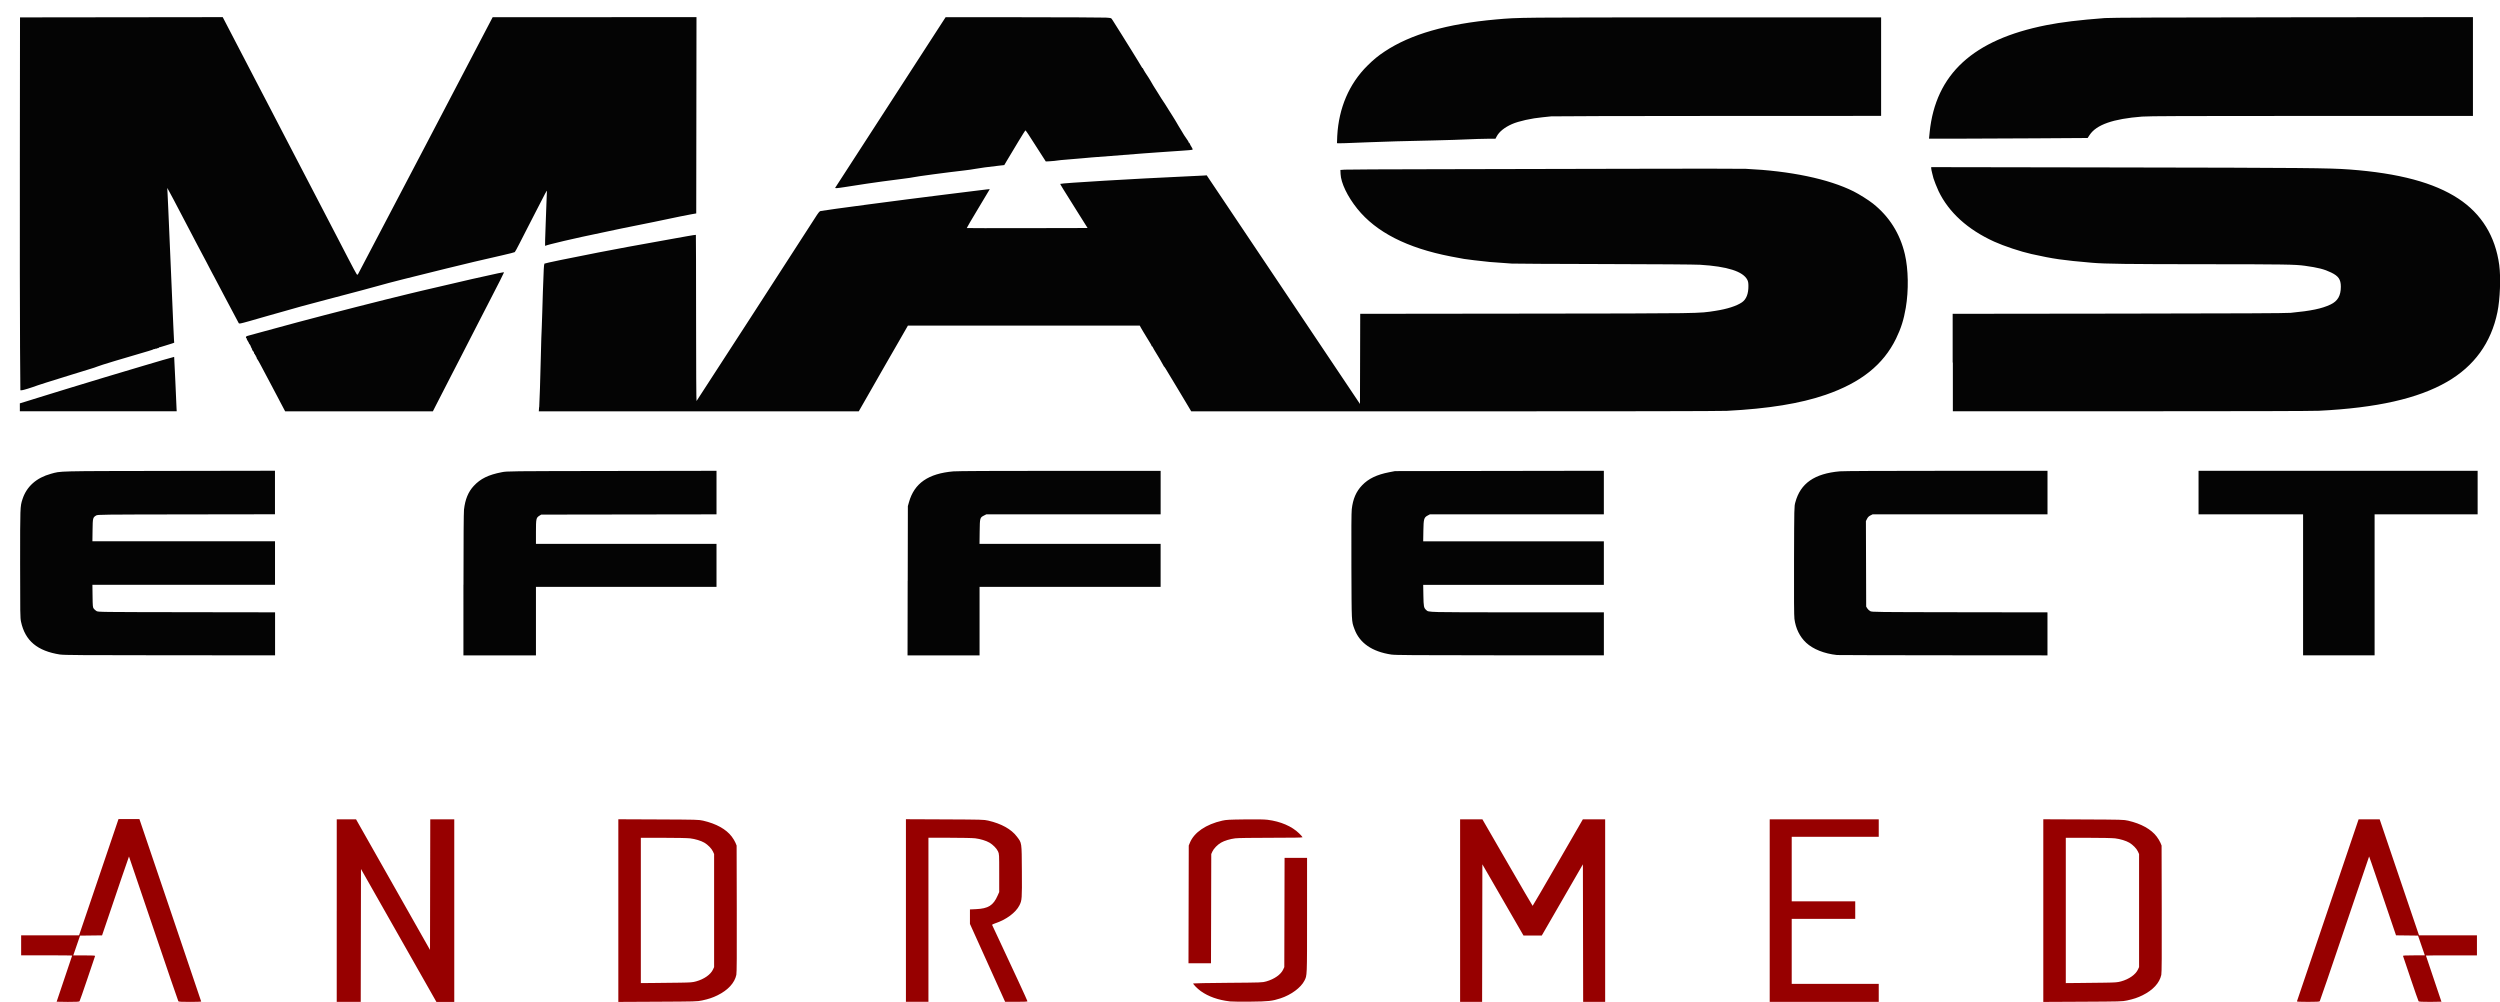
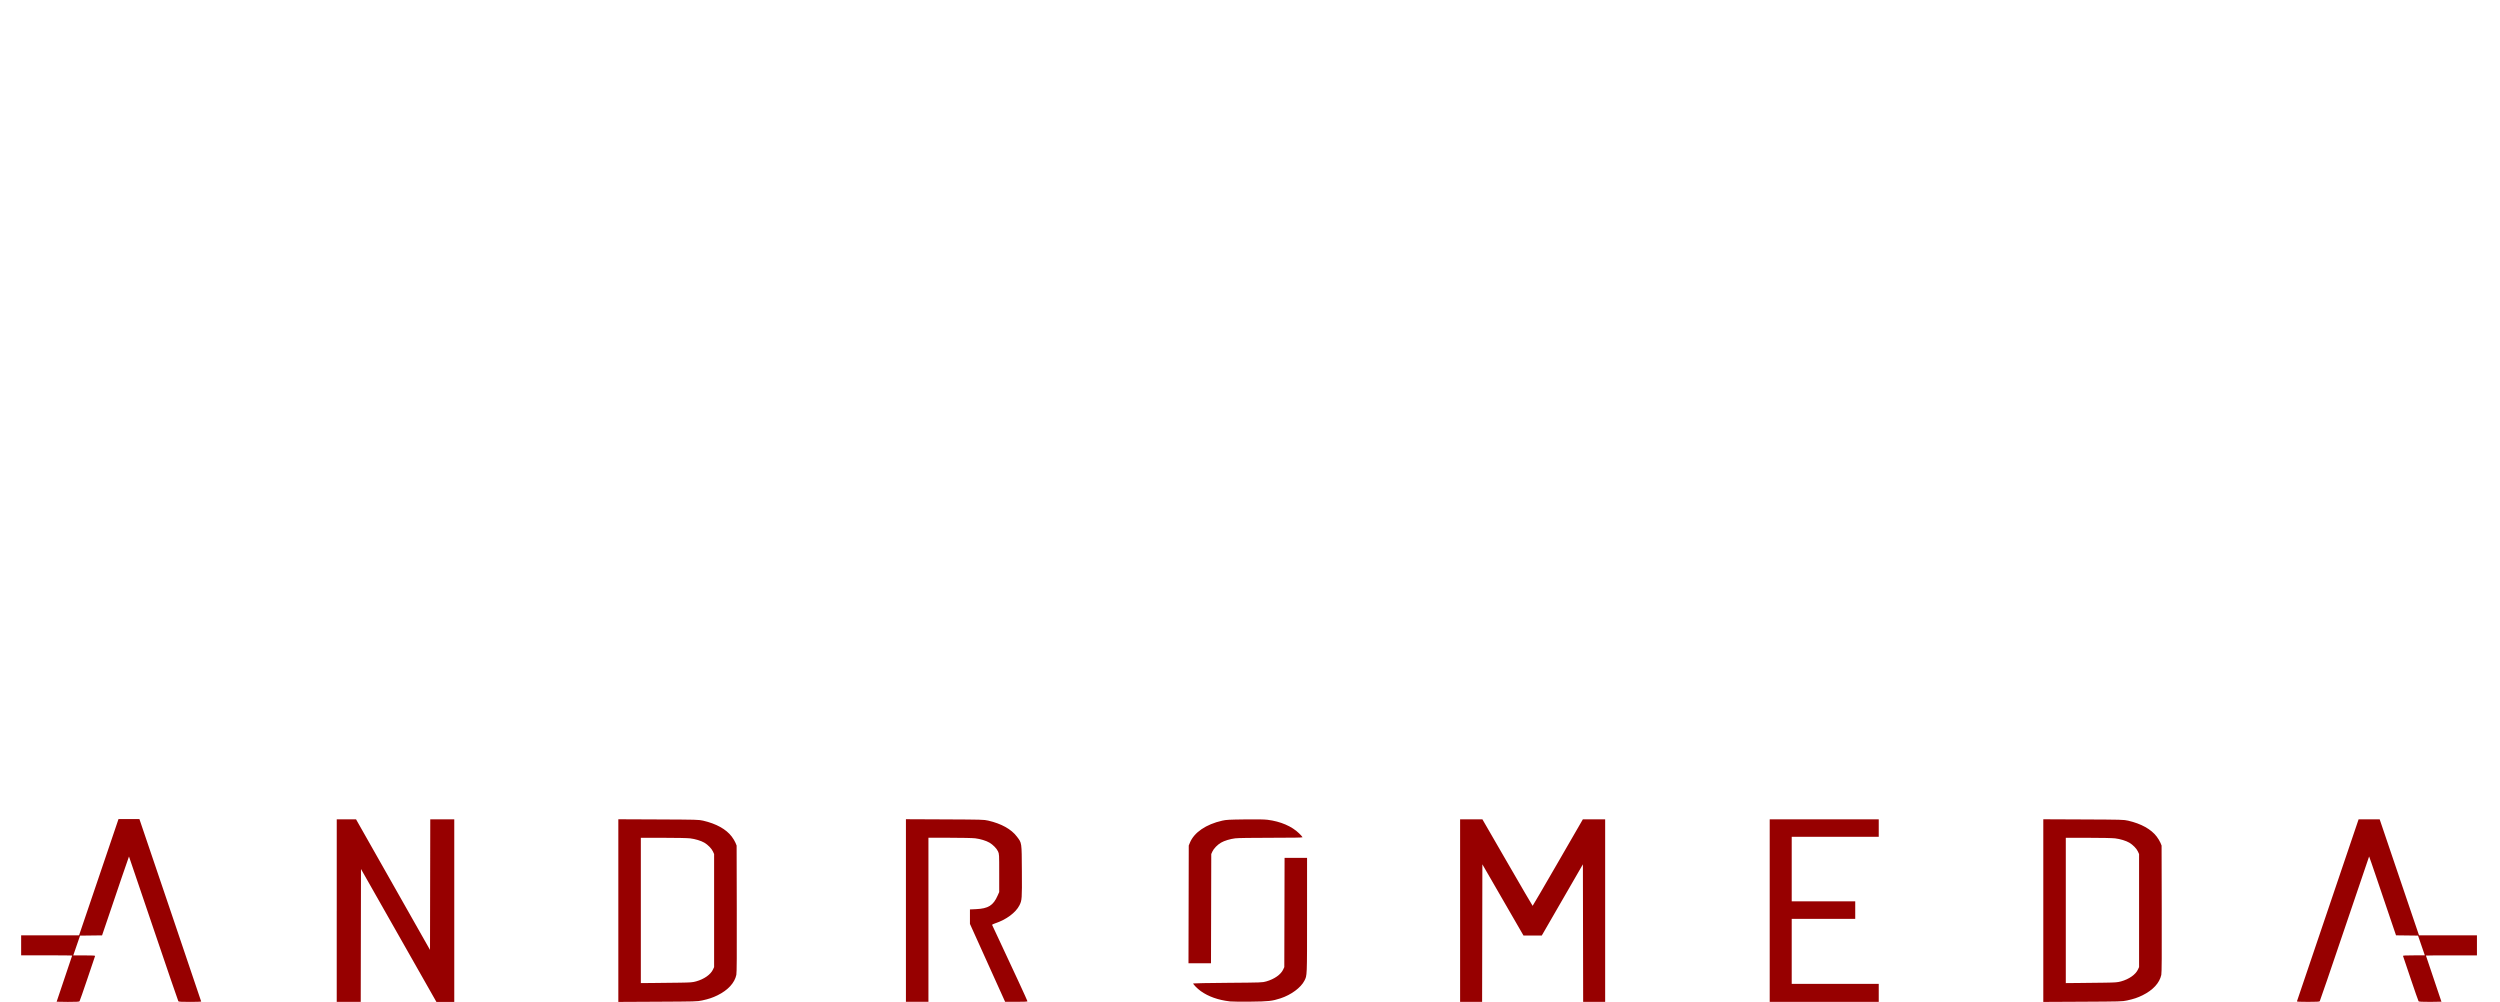
<svg xmlns="http://www.w3.org/2000/svg" xmlns:ns1="http://www.inkscape.org/namespaces/inkscape" xmlns:ns2="http://sodipodi.sourceforge.net/DTD/sodipodi-0.dtd" width="104.4mm" height="41.83mm" ns1:version="1.0.2 (e86c870879, 2021-01-15, custom)" ns2:docname="Logo_Mass_Effect_Andromeda_zweifarbig.svg" version="1.1" viewBox="0 0 369.8 148.2">
  <ns2:namedview bordercolor="#666666" borderopacity="1" gridtolerance="10" guidetolerance="10" ns1:current-layer="g51" ns1:cx="104.58312" ns1:cy="78.531713" ns1:pageopacity="0" ns1:pageshadow="2" ns1:window-height="1014" ns1:window-maximized="1" ns1:window-width="1920" ns1:window-x="0" ns1:window-y="36" ns1:zoom="1.7485726" objecttolerance="10" pagecolor="#ffffff" showgrid="false" />
  <title>Mass Effect Andromeda logo</title>
  <g transform="translate(1692 226.1)">
    <g transform="matrix(.074 0 0 .074 -1564 -209.4)">
      <path d="m-1617 1777c0-0.197 6.975-20.94 15.5-46.09s15.5-45.92 15.5-46.14c0-0.223-22.95-0.406-51-0.406h-51v-40h115.8l11.64-34.25c6.402-18.84 24.14-71.15 39.43-116.2l27.79-82h41.79l61.73 182c33.95 100.1 61.76 182.3 61.8 182.8 0.035 0.412-10.01 0.75-22.31 0.75-16.72 0-22.62-0.316-23.35-1.25-0.535-0.688-22.9-66.05-49.71-145.2s-48.85-144.1-48.99-144.3c-0.141-0.142-6.911 19.43-15.05 43.5-8.135 24.07-20.18 59.61-26.77 78.99l-11.98 35.23-44 0.538-13.59 39.5h22.01c17.17 0 21.92 0.275 21.58 1.25-0.239 0.688-7.106 21.05-15.26 45.25-8.154 24.2-15.26 44.56-15.8 45.25-0.724 0.934-6.627 1.25-23.35 1.25-12.31 0-22.38-0.161-22.38-0.358zm560-182.1v-182.5h38.57l147.9 261.1 0.254-130.5 0.254-130.5h47.99v365h-35.7l-150.8-265.7-0.254 132.8-0.254 132.8h-47.99v-182.5zm563 0.016v-182.6l80.25 0.349c77.08 0.336 80.6 0.432 89.25 2.432 26.32 6.089 46.06 17.07 57.26 31.86 2.894 3.821 6.269 9.422 7.5 12.45l2.238 5.5 0.308 126.5c0.23 94.35 0.01 127.9-0.87 132-3.458 16.14-16.63 30.48-37.44 40.78-9.758 4.827-18.01 7.59-31.06 10.4-9.585 2.067-12.74 2.158-88.69 2.542l-78.75 0.398v-182.6zm124 144.1c20.53-0.307 24.51-0.632 31.5-2.574 16.09-4.47 29.11-13.65 33.81-23.83l2.187-4.735v-226l-2.352-5.202c-2.606-5.762-10.13-13.46-17.15-17.55-6.703-3.902-18.36-7.446-28.5-8.664-5.196-0.624-27.91-1.082-53.75-1.084h-44.75l-2e-4 290.5 27.75-0.254c15.26-0.14 38.32-0.412 51.25-0.605zm451-144.2v-182.6l77.75 0.352c74.52 0.338 78.12 0.439 86.75 2.433 26.31 6.083 46.06 17.07 57.26 31.86 10.12 13.36 9.691 10.4 10.06 69.45 0.344 55.63 0.168 58.07-4.88 68.1-7.288 14.48-26.41 28.7-48.26 35.86-4.136 1.358-6.624 2.688-6.327 3.384 0.27 0.63 6.412 13.75 13.65 29.15 28.91 61.52 56.99 122.3 56.99 123.4 0 0.804-6.418 1.128-22.32 1.128h-22.32l-70.36-155.8v-28.93l12.25-0.575c24.43-1.147 34.39-7.374 43.02-26.91l3.231-7.31v-38c0-37.76-0.015-38.03-2.352-43.2-2.606-5.762-10.13-13.46-17.15-17.55-6.703-3.902-18.36-7.446-28.5-8.664-5.122-0.615-27.2-1.082-51.25-1.084h-42.25v328h-45v-182.6zm647.5 181.6c-23.01-2.628-42.69-9.589-58-20.51-6.785-4.84-16.05-14.31-15.02-15.35 0.376-0.377 31.58-0.927 69.35-1.223 67.76-0.532 68.77-0.569 76.67-2.828 16.25-4.649 29.13-13.75 33.81-23.9l2.187-4.735 0.271-109.2 0.272-109.2h44.96l-0.012 115.2c-0.013 124.2 0.171 119.6-5.284 130.4-7.088 13.95-26.53 28.31-47.76 35.27-16.63 5.454-24.15 6.28-60.44 6.628-18.7 0.18-37.15-0.033-41-0.473zm460.5-181.5v-182.5h44.57l49.95 86.5c27.47 47.58 50.19 86.5 50.48 86.5 0.291 0 23.01-38.92 50.48-86.5l49.95-86.5h44.57v365h-43.99l-0.254-137.5-0.254-137.5-82.23 142.4h-36.53l-82.23-142.4-0.254 137.5-0.254 137.5h-43.99v-182.5zm619 0v-182.5h218v35h-174v129h127v35h-127v130h174v36h-218zm547 0.016v-182.6l80.25 0.349c77.08 0.336 80.6 0.432 89.25 2.432 26.32 6.089 46.06 17.07 57.26 31.86 2.894 3.821 6.269 9.422 7.5 12.45l2.238 5.5 0.308 126.5c0.23 94.35 0.01 127.9-0.87 132-3.458 16.14-16.63 30.48-37.44 40.78-9.758 4.827-18.01 7.59-31.06 10.4-9.585 2.067-12.74 2.158-88.69 2.542l-78.75 0.398v-182.6zm124 144.1c20.53-0.307 24.51-0.632 31.5-2.574 16.09-4.47 29.11-13.65 33.81-23.83l2.187-4.735v-226l-2.352-5.202c-2.606-5.762-10.13-13.46-17.15-17.55-6.703-3.902-18.36-7.446-28.5-8.664-5.196-0.624-27.91-1.082-53.75-1.084h-44.75l-2e-4 290.5 27.75-0.254c15.26-0.14 38.32-0.412 51.25-0.605zm383.2 37.11c0.245-0.688 28.06-82.81 61.82-182.5l61.37-181.2h42.14l27.36 80.75c15.05 44.41 32.75 96.61 39.34 116l11.98 35.25h115.8v40h-51c-28.05 0-51 0.183-51 0.406s6.975 20.99 15.5 46.14 15.5 45.9 15.5 46.09c0 0.197-10.07 0.358-22.38 0.358-16.72 0-22.62-0.316-23.35-1.25-0.533-0.688-7.64-21.05-15.8-45.25s-15.02-44.56-15.26-45.25c-0.339-0.975 4.403-1.25 21.58-1.25h22.01l-13.59-39.5-44-0.538-11.98-35.23c-6.59-19.38-18.64-54.92-26.77-78.99-8.135-24.07-14.9-43.64-15.05-43.5-0.141 0.142-22.19 65.06-48.99 144.3-26.8 79.2-49.17 144.6-49.71 145.2-0.727 0.934-6.655 1.25-23.46 1.25-17.56 0-22.39-0.274-22.04-1.25zm-2216-193.5 0.266-117.8 2.238-5.5c8.404-20.66 32.17-36.9 64.76-44.26 7.882-1.78 13.47-2.088 45-2.478 24.4-0.302 39.06-0.062 45.5 0.744 26.08 3.264 48.67 12.99 63.16 27.19 3.761 3.686 6.838 7.174 6.838 7.75 0 0.72-19.66 1.049-62.75 1.051-38.74 0-66.19 0.416-71.75 1.084-10.14 1.218-21.8 4.762-28.5 8.664-7.015 4.084-14.54 11.79-17.15 17.55l-2.352 5.202-0.267 109.2-0.267 109.2h-45l0.266-117.8z" fill="#970000" ns2:nodetypes="cssscccccssccccsssscsccccccsssssccccccccccccccccccccccccccsssscscsssccccsscccsssccccsccccssssssscsscccccsscssssccccccccsssssscccccscsssscccccssccccccccccccccccccccccccccccccccccccccccccccccccsssscscsssccccsscccsssccccsccsscccsscccccssssssssscccccsssscsssccsssssscsssccccccc" />
-       <path d="m-1610 1083c-45.66-7.094-70.02-27.51-78.22-65.54-1.678-7.784-1.806-16-1.806-116.4 0-114.1-0.01-114 4.662-128.5 8.143-25.38 27.78-42.96 56.95-50.96 20.68-5.674 7.982-5.366 237.1-5.746l210.8-0.349v87.03l-177.2 0.261c-169.9 0.25-177.4 0.337-180.2 2.095-6.793 4.154-6.969 4.86-7.303 29.42l-0.303 22.25h365.1v87h-365.1l0.303 22.43c0.284 20.98 0.439 22.61 2.408 25.25 1.158 1.551 3.632 3.72 5.5 4.82 3.356 1.977 5.434 2.003 180.2 2.261l176.8 0.261v85.98l-210.2-0.097c-174.5-0.08-211.8-0.334-219.2-1.491zm806.4-139.6c5e-3 -89.38 0.383-144.6 1.028-150.2 2.319-20.46 8.461-35.39 19.44-47.26 13.47-14.55 29.22-22.28 56.02-27.49 10.99-2.137 11.23-2.14 220.2-2.476l209.2-0.337v87.04l-350.5 0.522-3.644 2.266c-6.424 3.995-6.856 6.054-6.856 32.64v23.6h361v86h-361v137h-145l8e-3 -141.3zm888.2-8 0.276-149.2 2.262-8c10.68-37.79 38.54-57.07 88.73-61.44 7.826-0.68 82.01-1.046 213.2-1.053l201.2-0.01v87h-348.6l-4.403 2.25c-8.405 4.295-8.478 4.561-8.835 32.32l-0.314 24.43h362.1v86h-362v137h-144l0.276-149.3zm966.8 147.6c-38.44-5.755-63.55-23.17-73.69-51.1-5.903-16.26-5.632-10.67-6.049-124.8-0.267-72.93-0.045-108 0.728-114.7 2.359-20.6 8.708-35.3 20.64-47.79 12.67-13.27 29.53-21.38 54.38-26.17l11.48-2.214 417.5-0.673v87.06h-347.7l-4.33 2.29c-7.647 4.044-8.429 6.787-8.822 30.96l-0.337 20.75h361.2v87h-361.2l0.377 21.25c0.398 22.45 0.843 24.74 5.654 29.1 5.22 4.724-1.18 4.562 182.4 4.609l172.8 0.044v86l-207.8-0.098c-174.2-0.082-209.3-0.328-217.2-1.521zm891 0.924c-25.29-2.709-47.74-11.65-61.49-24.49-12.89-12.04-20.98-28.51-23.49-47.81-0.767-5.895-1.006-41.6-0.779-116.5 0.327-107.9 0.329-108 2.546-116.3 10.18-38.16 38.3-57.75 89.22-62.17 7.167-0.622 87.51-1.001 213.2-1.006l201.8-0.01v87h-349.6l-4.462 2.25c-3.27 1.649-5.068 3.452-6.732 6.75l-2.27 4.5 0.27 85.5 0.27 85.5 2.266 3.644c1.246 2.004 3.946 4.479 6 5.5 3.589 1.784 10.55 1.867 179 2.118l175.2 0.261v85.98l-208.8-0.16c-114.8-0.088-210.3-0.329-212.2-0.535zm932-140.3v-141h-209v-87h558v87h-206v282h-143zm-4565-354.9v-7.922l10.25-3.147c5.638-1.731 17.22-5.334 25.75-8.006s20-6.219 25.5-7.881 23.05-7.061 39-12c27.82-8.613 110.4-33.5 146-43.98 9.35-2.756 27.07-7.982 39.38-11.61 12.31-3.631 22.51-6.469 22.67-6.307 0.162 0.162 1.225 22.12 2.363 48.79 1.137 26.67 2.213 51.08 2.39 54.24l0.322 5.75h-313.6v-7.922zm519-13.76c-6.314-11.93-14.09-26.65-17.28-32.72-3.193-6.069-7.626-14.42-9.853-18.56-2.226-4.141-6.731-12.65-10.01-18.92-3.279-6.262-6.612-12.04-7.406-12.83-0.795-0.795-1.19-1.859-0.877-2.365s0.065-0.919-0.55-0.919c-0.615 0-0.84-0.45-0.5-1s0.115-1-0.5-1-0.84-0.45-0.5-1 0.141-1-0.441-1c-0.582 0-1.059-0.675-1.059-1.5s-0.45-1.5-1-1.5-1-1.152-1-2.559c0-1.451-0.433-2.292-1-1.941-0.55 0.34-1-0.084-1-0.941 0-0.857-0.498-1.559-1.107-1.559-0.609 0-0.848-0.675-0.531-1.5s0.212-1.5-0.233-1.5-1.405-1.806-2.133-4.014c-0.729-2.208-1.926-4.513-2.66-5.122-0.734-0.61-1.335-1.527-1.335-2.039s-1.105-2.557-2.456-4.545-2.224-3.989-1.941-4.447c0.283-0.458 0.038-0.833-0.544-0.833-0.582 0-1.059-0.883-1.059-1.962 0-1.463 1.08-2.249 4.25-3.094 2.338-0.623 13.92-3.795 25.75-7.048 35.76-9.837 42.34-11.62 73-19.83 62.9-16.84 175.1-45.5 223.5-57.07 7.15-1.711 18.62-4.464 25.5-6.117 23.39-5.625 75.42-17.74 100.5-23.39 52.54-11.85 63.5-14.12 63.5-13.17 0 0.874-10.26 21.13-32.51 64.19-3.978 7.7-11.85 23-17.5 34-5.645 11-14.19 27.65-19 37-4.804 9.35-13.57 26.45-19.49 38s-13.12 25.5-16 31c-5.224 9.954-21.07 40.82-31.96 62.25l-5.717 11.25h-295.4l-11.48-21.69zm519.4 13.44c0.72-10.43 2.249-57.77 3.11-96.25 0.685-30.62 1.556-58.45 2.004-64 0.222-2.75 0.661-15.8 0.976-29 0.516-21.67 1.798-58.73 2.988-86.41 0.246-5.724 0.861-10.82 1.367-11.33 0.895-0.895 50.56-11.17 108.2-22.37 40.8-7.935 66.44-12.66 148.5-27.36 6.05-1.084 18.8-3.372 28.34-5.084 9.534-1.712 17.52-2.929 17.74-2.704 0.225 0.225 0.417 75.27 0.426 166.8 0.01 96.12 0.389 166 0.898 165.4 0.98-1.043 222.4-343.2 236.4-365.3 7.023-11.09 9.406-14.1 11.5-14.53 10.39-2.146 163.5-22.41 245.6-32.51 35.75-4.396 68.38-8.442 72.5-8.992s10.36-1.302 13.86-1.672l6.361-0.674-1.238 2.314c-0.681 1.273-11.11 18.7-23.18 38.74s-21.76 36.61-21.54 36.83c0.226 0.226 54.7 0.296 121 0.157l120.6-0.254-18.87-30c-31.74-50.45-36.2-57.72-35.71-58.22 1.538-1.538 152.5-10.55 247.1-14.75 18.7-0.83 36.62-1.7 39.82-1.933l5.816-0.423 3.184 4.77c1.751 2.623 12.37 18.45 23.6 35.16 19.45 28.95 43.64 65.04 121.3 180.9 18.98 28.32 46.87 69.95 61.98 92.5s42.97 64.12 61.91 92.38l34.43 51.38 0.511-180.2 331.7-0.392c358.4-0.423 343.7-0.206 378.7-5.609 23.23-3.585 42.23-9.695 52.84-17 8.653-5.953 13.01-16.99 12.9-32.71-0.042-6.213-0.551-9.076-2.18-12.27-8.564-16.79-39.98-26.8-94.5-30.11-10.21-0.621-88.4-1.192-194.6-1.421-97.62-0.211-179.5-0.638-182-0.949-2.475-0.311-12.6-1.051-22.5-1.644-18.31-1.097-21.65-1.415-52.5-5-18.88-2.194-19.51-2.296-46.72-7.571-87.4-16.94-149.3-48.53-187-95.43-19.61-24.4-32.67-51.58-33.43-69.57l-0.334-7.928 8.489-0.651c4.669-0.358 84.31-0.748 177-0.866 92.68-0.118 267.7-0.504 389-0.857s227.5-0.317 236 0.081c88.98 4.147 165.7 20.19 215.5 45.07 11.09 5.539 29.87 17.35 38.65 24.3 32.64 25.86 54.25 60.08 63.91 101.3 7.061 30.08 7.789 72.1 1.854 107.2-4.011 23.69-9.582 41.34-19.42 61.5-25.54 52.36-70.42 88.16-141 112.5-50.59 17.42-114.2 27.73-197.5 32.02-12.54 0.646-207 1.006-545.1 1.011l-525.6 0.01-6.686-11.25c-3.677-6.188-7.232-12.13-7.898-13.21-3.906-6.32-6.338-10.39-7.801-13.04-0.91-1.65-4.833-8.175-8.718-14.5-3.885-6.325-9.183-15.1-11.77-19.5-7.496-12.73-10.83-17.98-11.65-18.33-0.422-0.183-0.768-0.741-0.768-1.24 0-0.772-13.87-24.3-19.26-32.69-0.969-1.506-2.034-3.525-2.367-4.488-0.333-0.963-1.002-1.75-1.488-1.75-0.486 0-0.883-0.486-0.883-1.08s-1.492-3.407-3.315-6.25c-1.823-2.843-5.032-8.094-7.13-11.67-2.098-3.575-4.833-8.075-6.078-10-1.245-1.925-3.362-5.525-4.705-8l-2.442-4.5h-463.5l-18.35 32c-10.09 17.6-20.3 35.32-22.68 39.38-5.143 8.775-5.616 9.601-13.26 23.12-8.554 15.14-15.48 27.26-16.55 28.99-0.735 1.185-13.13 22.86-25.89 45.25l-1.566 2.75h-639.7l0.569-8.25zm2826-89.2v-97.45l331.8-0.397c240-0.287 335.1-0.715 343.8-1.549 41.33-3.969 62.34-8.347 79.88-16.64 14.34-6.783 20.62-17.63 20.62-35.6 0-14.48-4.68-21.31-19.5-28.45-13.7-6.606-26.05-9.765-52.5-13.42-19.34-2.676-41.57-3.026-197-3.106-158.8-0.082-202.2-0.635-228.6-2.921-59.62-5.161-76.12-7.541-120.8-17.43-21.44-4.744-55.24-15.97-74.67-24.81-52.99-24.1-90.92-58.55-111.3-101.1-2.938-6.123-9.641-23.03-10.17-25.64-0.169-0.841-1.249-5.101-2.4-9.467s-2.093-9.017-2.093-10.34v-2.397l375.8 0.631c369.2 0.62 420.7 1.079 460.8 4.096 98.52 7.428 168.7 26.21 217.4 58.22 46.34 30.45 73.92 75.26 81.71 132.7 3.365 24.83 1.687 68.47-3.625 94.29-12.62 61.36-46.38 108-100.9 139.4-58.01 33.45-140.4 52.03-255.9 57.76-12.94 0.641-150.6 1.011-376.2 1.011h-355.8v-97.45zm-3864-32.8c-0.376-48.54-0.543-216.3-0.371-372.8l0.312-284.5 405.3-0.505 22.73 43.75c12.5 24.06 24.86 47.8 27.46 52.75 2.602 4.95 8.676 16.65 13.5 26 4.823 9.35 10.68 20.6 13.01 25 2.333 4.4 7.393 14.08 11.24 21.5 9.008 17.37 31.55 60.76 40.27 77.5 3.722 7.15 12.38 23.8 19.25 37 22.86 43.97 37.92 72.89 43.73 84 3.164 6.05 12.17 23.38 20.01 38.5 7.843 15.12 16.62 32 19.51 37.5 2.887 5.5 12.1 23.28 20.48 39.5s15.88 30.18 16.68 31c1.292 1.332 1.588 1.317 2.644-0.141 0.654-0.902 61.49-116.9 135.2-257.7l134-256.1 407.5-0.028-0.505 392.4-10 1.738c-5.5 0.956-15.4 2.884-22 4.284-13.53 2.87-21.58 4.551-53 11.07-33.71 6.99-59.63 12.23-63.5 12.84-1.925 0.302-7.55 1.485-12.5 2.628s-17.78 3.872-28.5 6.064c-50.88 10.4-111 24.47-112.3 26.26-0.452 0.659-0.58-5.103-0.284-12.8 0.296-7.7 0.791-22.1 1.099-32s0.979-28.12 1.49-40.5c0.512-12.38 0.938-23.33 0.947-24.35 0.019-1.992-1.766 1.323-21.98 40.85-7.313 14.3-15.87 30.95-19.01 37-3.144 6.05-9.395 18.27-13.89 27.16-4.497 8.888-8.722 16.59-9.388 17.11-0.666 0.523-11.56 3.305-24.21 6.182-46.26 10.52-65.95 15.18-112.5 26.59-66.95 16.42-120 29.87-130 32.95-7.038 2.176-59.44 16.17-111 29.65-36.85 9.63-64.78 17.29-90.5 24.82-7.15 2.093-17.5 5.011-23 6.484s-11.8 3.274-14 4.001c-2.2 0.727-13.38 3.944-24.84 7.147-20.08 5.61-20.89 5.754-22 3.91-1.095-1.814-7.928-14.69-19.64-37-2.887-5.5-7.3-13.82-9.807-18.5-9.006-16.79-17.33-32.58-19.5-37-1.216-2.475-2.437-4.725-2.712-5s-2.188-3.875-4.252-8-5.804-11.32-8.312-16c-2.508-4.675-7.645-14.35-11.42-21.5-3.77-7.15-8.294-15.7-10.05-19s-4.102-7.8-5.209-10c-1.793-3.564-22.06-42.23-39.32-75-3.475-6.6-7.713-14.48-9.417-17.5l-3.099-5.5 0.556 10c0.306 5.5 0.994 20.35 1.53 33 0.535 12.65 2.776 64.4 4.978 115 2.203 50.6 4.454 103 5.002 116.5 0.549 13.48 1.19 26.84 1.425 29.7l0.427 5.197-4.172 1.517c-2.295 0.835-8.222 2.687-13.17 4.118-4.95 1.43-9.675 2.868-10.5 3.194-0.825 0.327-1.838 0.523-2.25 0.435-0.412-0.087-0.75 0.339-0.75 0.948 0 0.609-0.675 0.848-1.5 0.531s-1.5-0.087-1.5 0.51c0 0.597-0.9 0.85-2 0.562s-2-0.067-2 0.49c0 0.557-0.646 0.765-1.435 0.463-0.789-0.303-1.577-0.213-1.75 0.201-0.173 0.413-4.59 1.987-9.815 3.498-48.52 14.02-99.02 29.34-102.5 31.08-1.65 0.825-9.975 3.575-18.5 6.112s-23.38 7.111-33 10.16c-27.49 8.72-38.64 12.19-50.83 15.82-6.232 1.856-13.88 4.333-17 5.504-12.09 4.541-29.62 9.96-32.21 9.96h-2.717l-0.683-88.25zm1630-317c0.407-0.688 44.17-68.3 97.24-150.2 53.08-81.95 102.6-158.3 109.9-169.8l13.44-20.75 154.6 0.127c85.04 0.07 159.5 0.407 165.5 0.75 9.495 0.543 11.04 0.88 12 2.623 0.607 1.1 1.374 2.225 1.704 2.5s1.191 1.625 1.914 3c0.722 1.375 4.26 7 7.861 12.5 3.601 5.5 7.24 11.27 8.086 12.82 0.846 1.552 4.059 6.727 7.14 11.5s8.889 14.08 12.91 20.68c4.018 6.6 10.05 16.38 13.4 21.74 3.351 5.355 6.536 10.64 7.079 11.75 0.543 1.108 1.33 2.014 1.75 2.014s0.763 0.436 0.763 0.969c0 0.871 8.705 14.98 10.85 17.59 0.48 0.583 1.996 3.058 3.37 5.5 4.501 8.002 8.815 15.1 13.57 22.33 2.571 3.911 5.497 8.62 6.502 10.46 1.005 1.845 2.264 3.87 2.798 4.5 1.15 1.357 12.44 18.9 14.78 22.98 0.896 1.558 3.992 6.446 6.88 10.86 2.888 4.415 5.25 8.224 5.25 8.465 0 0.24 1.575 2.899 3.5 5.908s3.5 5.719 3.5 6.022c0 0.303 1.35 2.513 3 4.911s3 4.617 3 4.931c0 0.776 9.457 15.46 11.96 18.57 1.107 1.375 2.018 3.062 2.026 3.75 0.01 0.688 0.433 1.25 0.946 1.25s1.244 1.012 1.626 2.25 1.934 4.108 3.452 6.378c1.517 2.271 2.473 4.59 2.124 5.154-0.358 0.579-9.127 1.506-20.13 2.129-10.72 0.607-24.45 1.547-30.5 2.089s-15.72 1.217-21.5 1.5-18.15 1.174-27.5 1.98c-17.41 1.501-33.31 2.752-65 5.115-35.5 2.647-45.15 3.427-55 4.449-5.5 0.571-16.08 1.461-23.5 1.978-13.04 0.909-29.37 2.548-33.5 3.361-1.1 0.217-5.361 0.557-9.47 0.756l-7.47 0.362-14.53-22.62c-8.03-12.43-17.04-26.48-20.07-31.21-3.025-4.733-5.828-8.504-6.23-8.381-0.641 0.197-22.83 36.56-37.12 60.85l-5.078 8.626-10.03 1.09c-19.21 2.085-42.08 5.165-49.03 6.602-3.85 0.795-13.52 2.179-21.5 3.075-31.91 3.585-96 12.13-100.8 13.45-2.023 0.552-11.33 1.931-20.68 3.064s-28.25 3.601-42 5.483c-23.18 3.173-34.06 4.797-74 11.04-17.65 2.761-20.92 2.958-19.88 1.192zm1003-88.75c-0.123-0.275 0.119-6.82 0.539-14.54 3.044-56.08 23.88-104.5 60.52-140.7 12.49-12.33 20.95-19.27 34.36-28.18 51.86-34.45 124.3-55.28 223-64.07 45.45-4.05 43.62-4.032 413-4.032h356.5v196.9l-327 0.112c-179.8 0.062-329.5 0.431-332.5 0.822-3.025 0.39-10.68 1.187-17 1.77-22.36 2.061-48.24 7.817-61.5 13.68-14.8 6.544-25.55 15.19-30.5 24.52l-2.493 4.7-13 0.047c-7.151 0.026-17.5 0.243-23 0.483-31.94 1.392-65.35 2.502-89.5 2.975-47.61 0.933-102.6 2.477-128.5 3.611-39.68 1.736-62.68 2.424-62.92 1.883zm1185-22.25c12.04-116.1 86.82-184.7 232.8-213.7 30.43-6.036 66.1-10.37 117.4-14.26 11.34-0.86 112.2-1.272 375.8-1.535l360.2-0.359v98.78l1e-4 98.78h-322.2c-256.8 0-325.7 0.267-339.2 1.314-57.99 4.481-91.38 16.17-105 36.76l-4 6.048-106.4 0.688c-58.53 0.378-129.9 0.688-158.6 0.688h-52.15l1.374-13.25z" fill="#060505" style="fill:#040404" />
    </g>
  </g>
</svg>